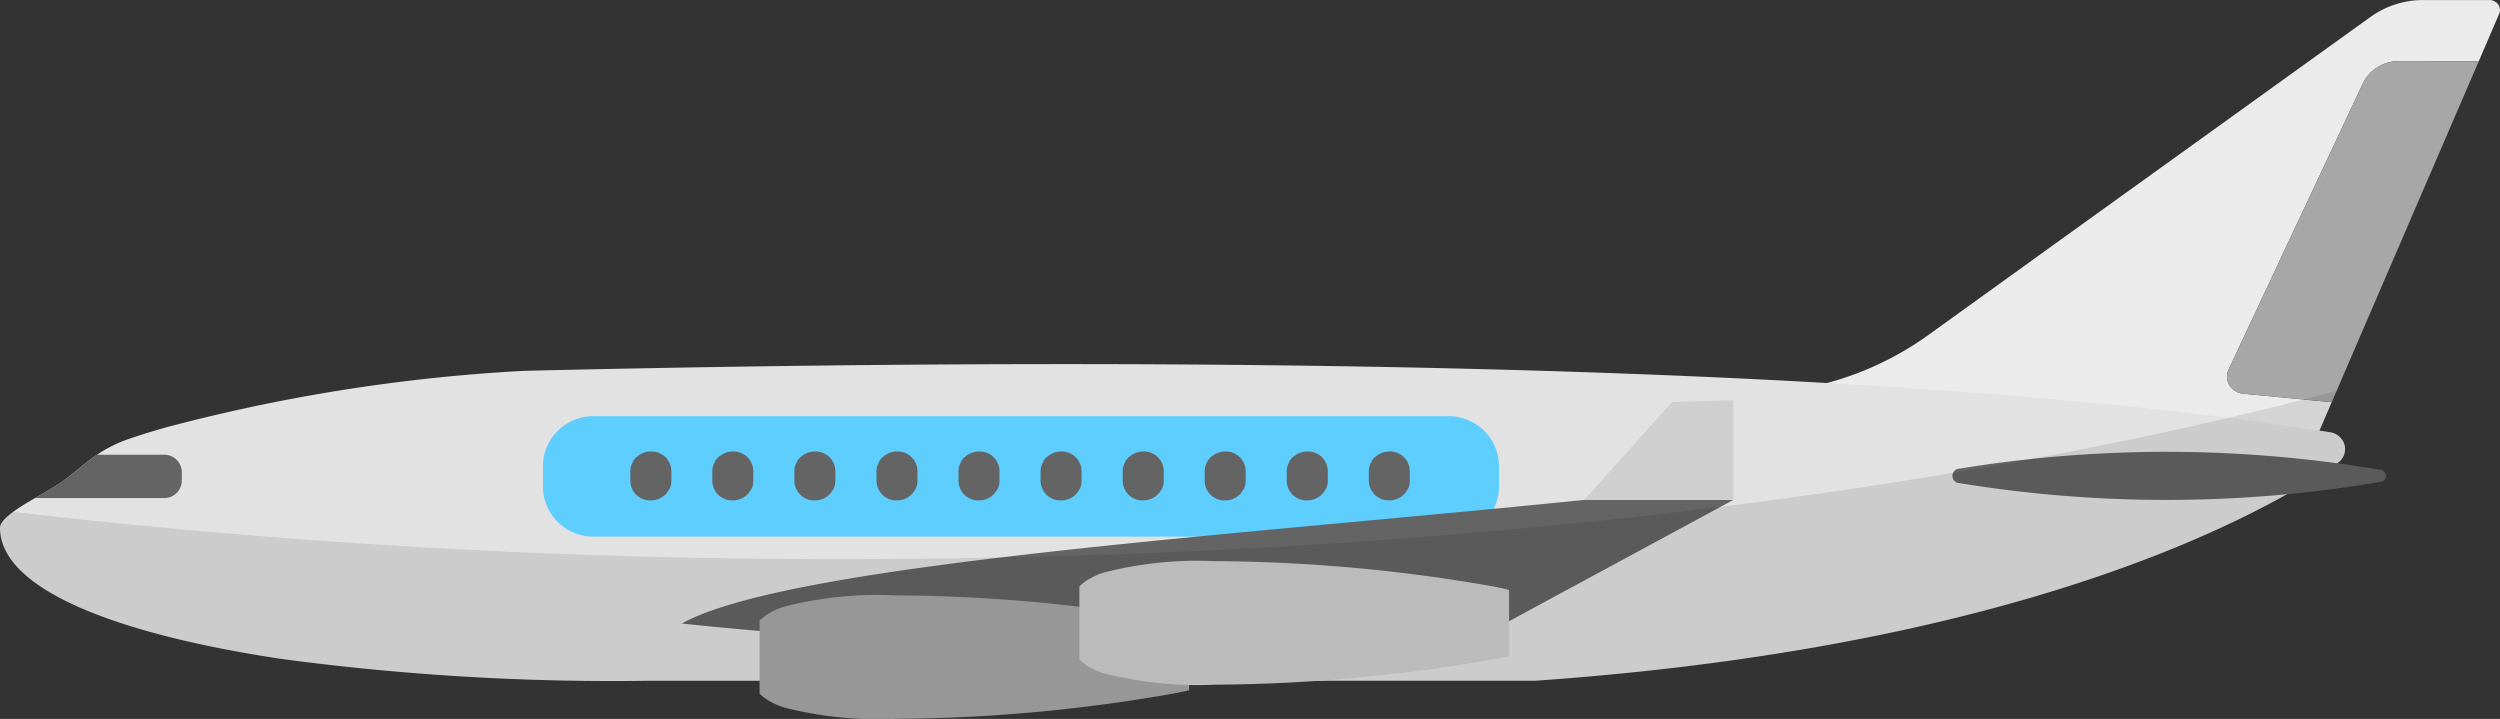
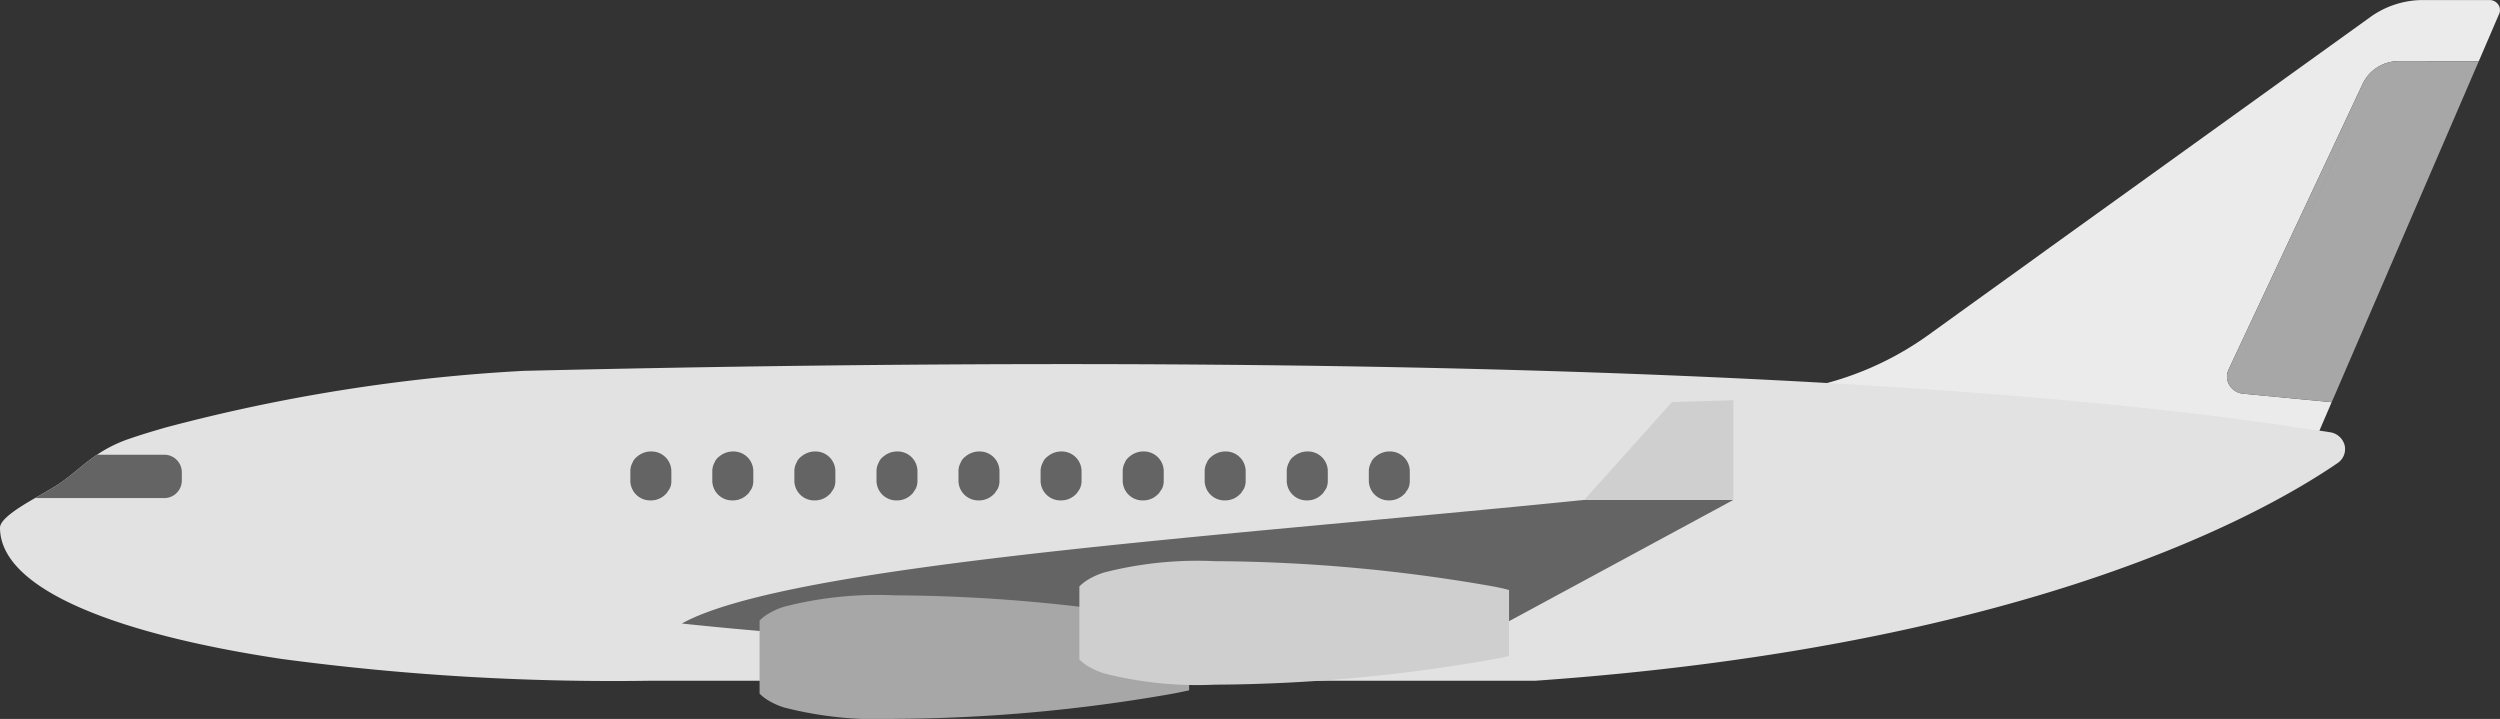
<svg xmlns="http://www.w3.org/2000/svg" width="120.112" height="34.542" viewBox="0 0 120.112 34.542">
  <rect x="0" y="0" width="120.112" height="34.542" fill="#333333" stroke="none" />
  <g id="Group_688" data-name="Group 688" transform="translate(-250 -239)">
    <g id="Group_157" data-name="Group 157" transform="translate(233.389 -17.354)">
      <g id="Group_156" data-name="Group 156">
        <g id="Group_152" data-name="Group 152">
          <path id="Path_276" data-name="Path 276" d="M136.686,257.012l-.981,2.279h-3.827a1.916,1.916,0,0,0-1.747,1.076l-1.86,3.963-1.845,3.927-.42.9-1.853,3.947-.47,1.007a.78.78,0,0,0,.04.751.882.882,0,0,0,.664.409l4.248.407-.659,1.532-30.868-.962,6.322-1.267a15.05,15.05,0,0,0,5.81-2.518l1.9-1.37,2.691-1.936,1.246-.9,5.463-3.927,9.977-7.174a4.34,4.34,0,0,1,2.519-.8h3.181a.512.512,0,0,1,.417.21A.464.464,0,0,1,136.686,257.012Z" fill="#ebebeb" />
        </g>
        <path id="Path_277" data-name="Path 277" d="M128.923,278.6c-3.785,2.59-15.131,8.819-38.551,10.46H47.853a120.118,120.118,0,0,1-17.686-1.044C22.686,286.9,16.611,284.8,16.611,281.7c.009-.261.361-.572.827-.892.264-.176.56-.356.854-.523.457-.266.905-.515,1.207-.72.6-.409,1.091-.9,1.772-1.363a6.558,6.558,0,0,1,1.583-.778c.547-.188,1.121-.36,1.7-.527a84.393,84.393,0,0,1,17.229-2.726c53.957-1.273,77.548,1.539,85.4,2.75.531.073.988.138,1.375.2a.851.851,0,0,1,.7.623A.807.807,0,0,1,128.923,278.6Z" fill="#e2e2e2" />
-         <path id="Path_278" data-name="Path 278" d="M88.63,279.784a2.417,2.417,0,0,1-2.477,2.351H45.174a2.417,2.417,0,0,1-2.477-2.351V278.7a2.416,2.416,0,0,1,2.477-2.35H86.153a2.416,2.416,0,0,1,2.477,2.35Z" fill="#5eceff" />
-         <path id="Path_279" data-name="Path 279" d="M130.985,278.935a.287.287,0,0,1,0,.57,61.536,61.536,0,0,1-20.22.063.35.35,0,0,1,0-.7,61.5,61.5,0,0,1,20.22.062Z" fill="#656464" />
-         <path id="Path_280" data-name="Path 280" d="M131.878,259.291a1.916,1.916,0,0,0-1.747,1.076l-1.86,3.963-1.845,3.927-.42.9-1.853,3.947-.47,1.007a.78.78,0,0,0,.04.751.882.882,0,0,0,.664.409l4.248.407.139-.316,6.787-15.738.144-.328Zm-7.918,15.063a.453.453,0,0,0-.008.116A.453.453,0,0,1,123.96,274.354Zm.037-.112.545-1.162,1.845-3.928.421-.9,1.841-3.927,1.8-3.832Z" fill="#a7a7a7" />
+         <path id="Path_280" data-name="Path 280" d="M131.878,259.291a1.916,1.916,0,0,0-1.747,1.076l-1.86,3.963-1.845,3.927-.42.9-1.853,3.947-.47,1.007a.78.78,0,0,0,.04.751.882.882,0,0,0,.664.409l4.248.407.139-.316,6.787-15.738.144-.328Zm-7.918,15.063a.453.453,0,0,0-.008.116A.453.453,0,0,1,123.96,274.354m.037-.112.545-1.162,1.845-3.928.421-.9,1.841-3.927,1.8-3.832Z" fill="#a7a7a7" />
        <g id="Group_153" data-name="Group 153">
          <path id="Path_281" data-name="Path 281" d="M47.885,278.045h-.02a.978.978,0,0,0-.335.064c-.032.012-.061.026-.091.04a.95.95,0,0,0-.2.13c-.024.02-.05.036-.072.058a.92.92,0,0,0-.158.209.244.244,0,0,1,.024-.021.87.87,0,0,0-.137.445v.5a.951.951,0,0,0,.974.926h.02a.977.977,0,0,0,.73-.329l-.007.019a.835.835,0,0,0,.072-.11.739.739,0,0,0,.181-.506v-.5A.953.953,0,0,0,47.885,278.045Z" fill="#656464" />
          <path id="Path_282" data-name="Path 282" d="M51.828,278.045h-.019a.989.989,0,0,0-.337.064c-.032.012-.06.026-.091.038a1.071,1.071,0,0,0-.205.132c-.023.02-.049.036-.071.057a.918.918,0,0,0-.158.21c.007-.008.017-.013.024-.021a.861.861,0,0,0-.138.445v.5a.952.952,0,0,0,.976.926h.019a.981.981,0,0,0,.732-.332l-.009.022a.873.873,0,0,0,.08-.121.955.955,0,0,0,.1-.151.865.865,0,0,0,.072-.344v-.5A.95.95,0,0,0,51.828,278.045Z" fill="#656464" />
          <path id="Path_283" data-name="Path 283" d="M55.77,278.045h-.019a.984.984,0,0,0-.336.064c-.032.012-.061.026-.091.04a.913.913,0,0,0-.205.13c-.023.02-.049.036-.072.058a.92.92,0,0,0-.158.209.244.244,0,0,1,.024-.021.87.87,0,0,0-.137.445v.5a.952.952,0,0,0,.975.926h.019a.979.979,0,0,0,.732-.332l-.007.022a1,1,0,0,0,.078-.121.878.878,0,0,0,.1-.151.866.866,0,0,0,.073-.344v-.5A.952.952,0,0,0,55.77,278.045Z" fill="#656464" />
          <path id="Path_284" data-name="Path 284" d="M59.713,278.045h-.019a.985.985,0,0,0-.337.064c-.032.012-.06.026-.091.04a.944.944,0,0,0-.2.13c-.024.02-.05.036-.072.058a.92.92,0,0,0-.158.209c.008-.008.017-.013.024-.02a.854.854,0,0,0-.137.444v.5a.951.951,0,0,0,.975.926h.019a.976.976,0,0,0,.731-.331.069.069,0,0,1-.008.021.847.847,0,0,0,.076-.115.922.922,0,0,0,.1-.157.85.85,0,0,0,.074-.344v-.5A.952.952,0,0,0,59.713,278.045Z" fill="#656464" />
          <path id="Path_285" data-name="Path 285" d="M63.656,278.045h-.02a.947.947,0,0,0-.335.065c-.032.011-.061.025-.092.037a1,1,0,0,0-.206.134c-.022.019-.048.034-.07.055a.96.96,0,0,0-.159.21c.008-.008.017-.014.025-.021a.861.861,0,0,0-.138.445v.5a.952.952,0,0,0,.975.926h.02a.983.983,0,0,0,.732-.332.2.2,0,0,1-.009.022.974.974,0,0,0,.08-.121.94.94,0,0,0,.1-.151.882.882,0,0,0,.072-.344v-.5A.951.951,0,0,0,63.656,278.045Z" fill="#656464" />
          <path id="Path_286" data-name="Path 286" d="M67.6,278.045H67.58a.985.985,0,0,0-.337.064c-.032.012-.061.026-.092.04a.917.917,0,0,0-.2.13.823.823,0,0,0-.074.058.95.95,0,0,0-.158.209c.008-.007.017-.013.024-.02a.866.866,0,0,0-.137.444v.5a.952.952,0,0,0,.976.926H67.6a.984.984,0,0,0,.733-.331.136.136,0,0,0-.01.021.962.962,0,0,0,.077-.115.916.916,0,0,0,.1-.157.85.85,0,0,0,.074-.344v-.5A.952.952,0,0,0,67.6,278.045Z" fill="#656464" />
          <path id="Path_287" data-name="Path 287" d="M71.542,278.045h-.02a.988.988,0,0,0-.336.064.962.962,0,0,0-.091.04.885.885,0,0,0-.2.13c-.024.02-.051.036-.073.058a.949.949,0,0,0-.158.209l.023-.02a.875.875,0,0,0-.136.444v.5a.951.951,0,0,0,.975.926h.02a.98.98,0,0,0,.731-.332l-.008.022a1.1,1.1,0,0,0,.08-.121.948.948,0,0,0,.1-.151.866.866,0,0,0,.073-.344v-.5A.952.952,0,0,0,71.542,278.045Z" fill="#656464" />
          <path id="Path_288" data-name="Path 288" d="M75.484,278.045h-.02a.979.979,0,0,0-.336.064c-.032.012-.06.026-.091.04a.936.936,0,0,0-.205.13c-.023.02-.049.036-.071.058a.924.924,0,0,0-.159.209c.007-.008.017-.014.024-.021a.87.87,0,0,0-.137.445v.5a.952.952,0,0,0,.975.926h.02a.983.983,0,0,0,.732-.332.2.2,0,0,1-.009.022.938.938,0,0,0,.078-.119.88.88,0,0,0,.1-.153.85.85,0,0,0,.074-.344v-.5A.952.952,0,0,0,75.484,278.045Z" fill="#656464" />
          <path id="Path_289" data-name="Path 289" d="M79.426,278.045h-.019a.957.957,0,0,0-.336.065c-.032.011-.06.025-.091.037a.975.975,0,0,0-.205.133.8.8,0,0,0-.071.056.929.929,0,0,0-.159.21c.007-.008.017-.014.024-.021a.86.86,0,0,0-.137.445v.5a.952.952,0,0,0,.975.926h.019a.981.981,0,0,0,.733-.333.157.157,0,0,1-.009.023,1.045,1.045,0,0,0,.081-.123.951.951,0,0,0,.1-.149.85.85,0,0,0,.074-.344v-.5A.952.952,0,0,0,79.426,278.045Z" fill="#656464" />
          <path id="Path_290" data-name="Path 290" d="M84.344,279.469v-.5a.952.952,0,0,0-.975-.925H83.35a.979.979,0,0,0-.336.064c-.032.012-.061.026-.092.04a.9.9,0,0,0-.2.129c-.025.02-.051.037-.074.059a.954.954,0,0,0-.159.209.168.168,0,0,1,.025-.02.858.858,0,0,0-.138.444v.5a.952.952,0,0,0,.976.926h.019a.983.983,0,0,0,.732-.332.193.193,0,0,1-.008.022.967.967,0,0,0,.079-.121.818.818,0,0,0,.1-.151A.849.849,0,0,0,84.344,279.469Z" fill="#656464" />
        </g>
        <g id="Group_154" data-name="Group 154">
          <path id="Path_291" data-name="Path 291" d="M99.891,280.372H92.723c-17.022,1.733-38.166,3.067-43.355,5.939a187.9,187.9,0,0,0,39.539,0Z" fill="#656464" />
        </g>
        <g id="Group_155" data-name="Group 155">
          <path id="Path_292" data-name="Path 292" d="M99.891,275.585l-2.948.083-4.22,4.705h7.168Z" fill="#cfcfcf" />
        </g>
        <path id="Path_293" data-name="Path 293" d="M73.742,286.347v3.173c-.086.02-.169.036-.26.056-.188.04-.381.079-.579.115a78.809,78.809,0,0,1-13.295,1.2,18.072,18.072,0,0,1-5.316-.543,3.478,3.478,0,0,1-.812-.369,2.043,2.043,0,0,1-.375-.3v-3.51a2.043,2.043,0,0,1,.375-.3,3.439,3.439,0,0,1,.812-.368,18.027,18.027,0,0,1,5.316-.544,78.913,78.913,0,0,1,13.295,1.2c.2.036.391.076.579.116C73.573,286.31,73.656,286.326,73.742,286.347Z" fill="#a7a7a7" />
        <path id="Path_294" data-name="Path 294" d="M89.113,284.7v3.173c-.087.02-.17.036-.261.056-.186.039-.381.079-.578.114a78.827,78.827,0,0,1-13.3,1.206,18.08,18.08,0,0,1-5.317-.543,3.478,3.478,0,0,1-.812-.368,2,2,0,0,1-.375-.3v-3.51a2.084,2.084,0,0,1,.375-.3,3.516,3.516,0,0,1,.812-.369,18.035,18.035,0,0,1,5.317-.544,78.932,78.932,0,0,1,13.3,1.2c.2.037.392.077.578.117C88.943,284.66,89.026,284.676,89.113,284.7Z" fill="#cfcfcf" />
        <path id="Path_295" data-name="Path 295" d="M25.346,279.019v.447a.844.844,0,0,1-.862.818H18.292c.457-.266.905-.515,1.207-.72.6-.409,1.091-.9,1.772-1.363h3.213A.843.843,0,0,1,25.346,279.019Z" fill="#656464" />
      </g>
-       <path id="Path_296" data-name="Path 296" d="M130.985,278.934c-.567-.094-1.278-.2-2.1-.312a.325.325,0,0,1,.036-.024.805.805,0,0,0,.333-.855.853.853,0,0,0-.7-.623c-.158-.025-.33-.051-.511-.077l.59-1.37.139-.315.1-.222c-18.856,5.014-44.005,8.078-71.626,8.078a342.947,342.947,0,0,1-40-2.266c-.363.27-.622.529-.629.751,0,3.1,6.075,5.2,13.556,6.315a120.118,120.118,0,0,0,17.686,1.044H53.1v.63a2.035,2.035,0,0,0,.374.3,3.507,3.507,0,0,0,.813.369,18.072,18.072,0,0,0,5.316.543,78.809,78.809,0,0,0,13.295-1.2c.2-.036.391-.075.579-.115.091-.02.174-.036.26-.056v-.293c.389.011.793.018,1.236.018,1.518,0,3.234-.066,4.985-.187H90.372c19.671-1.378,30.822-5.993,36.13-8.971,1.869-.176,3.424-.4,4.483-.582a.288.288,0,0,0,0-.571Z" opacity="0.1" />
    </g>
  </g>
</svg>